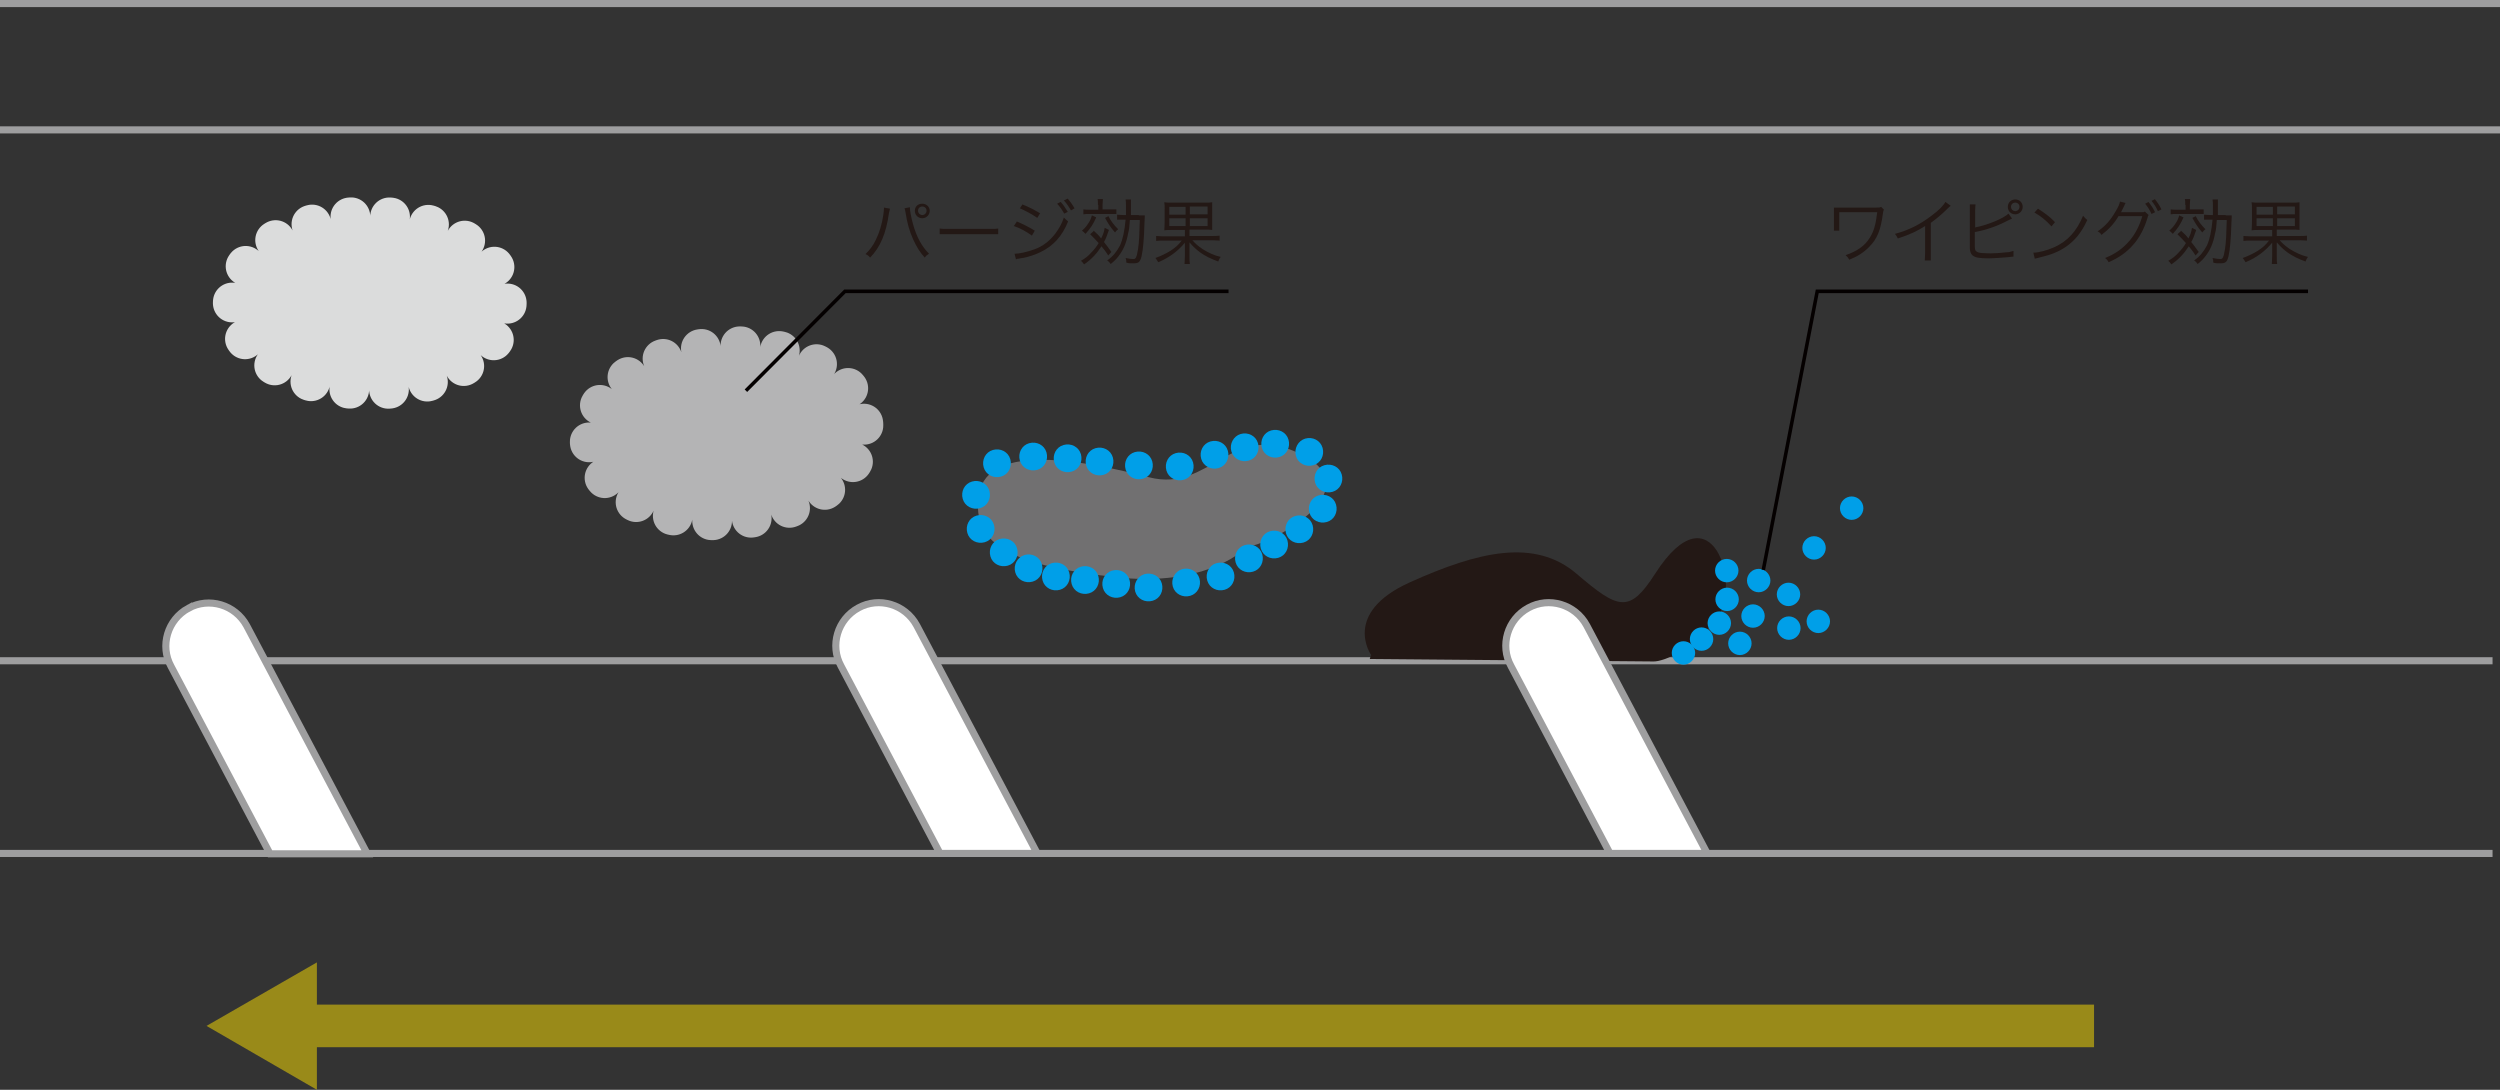
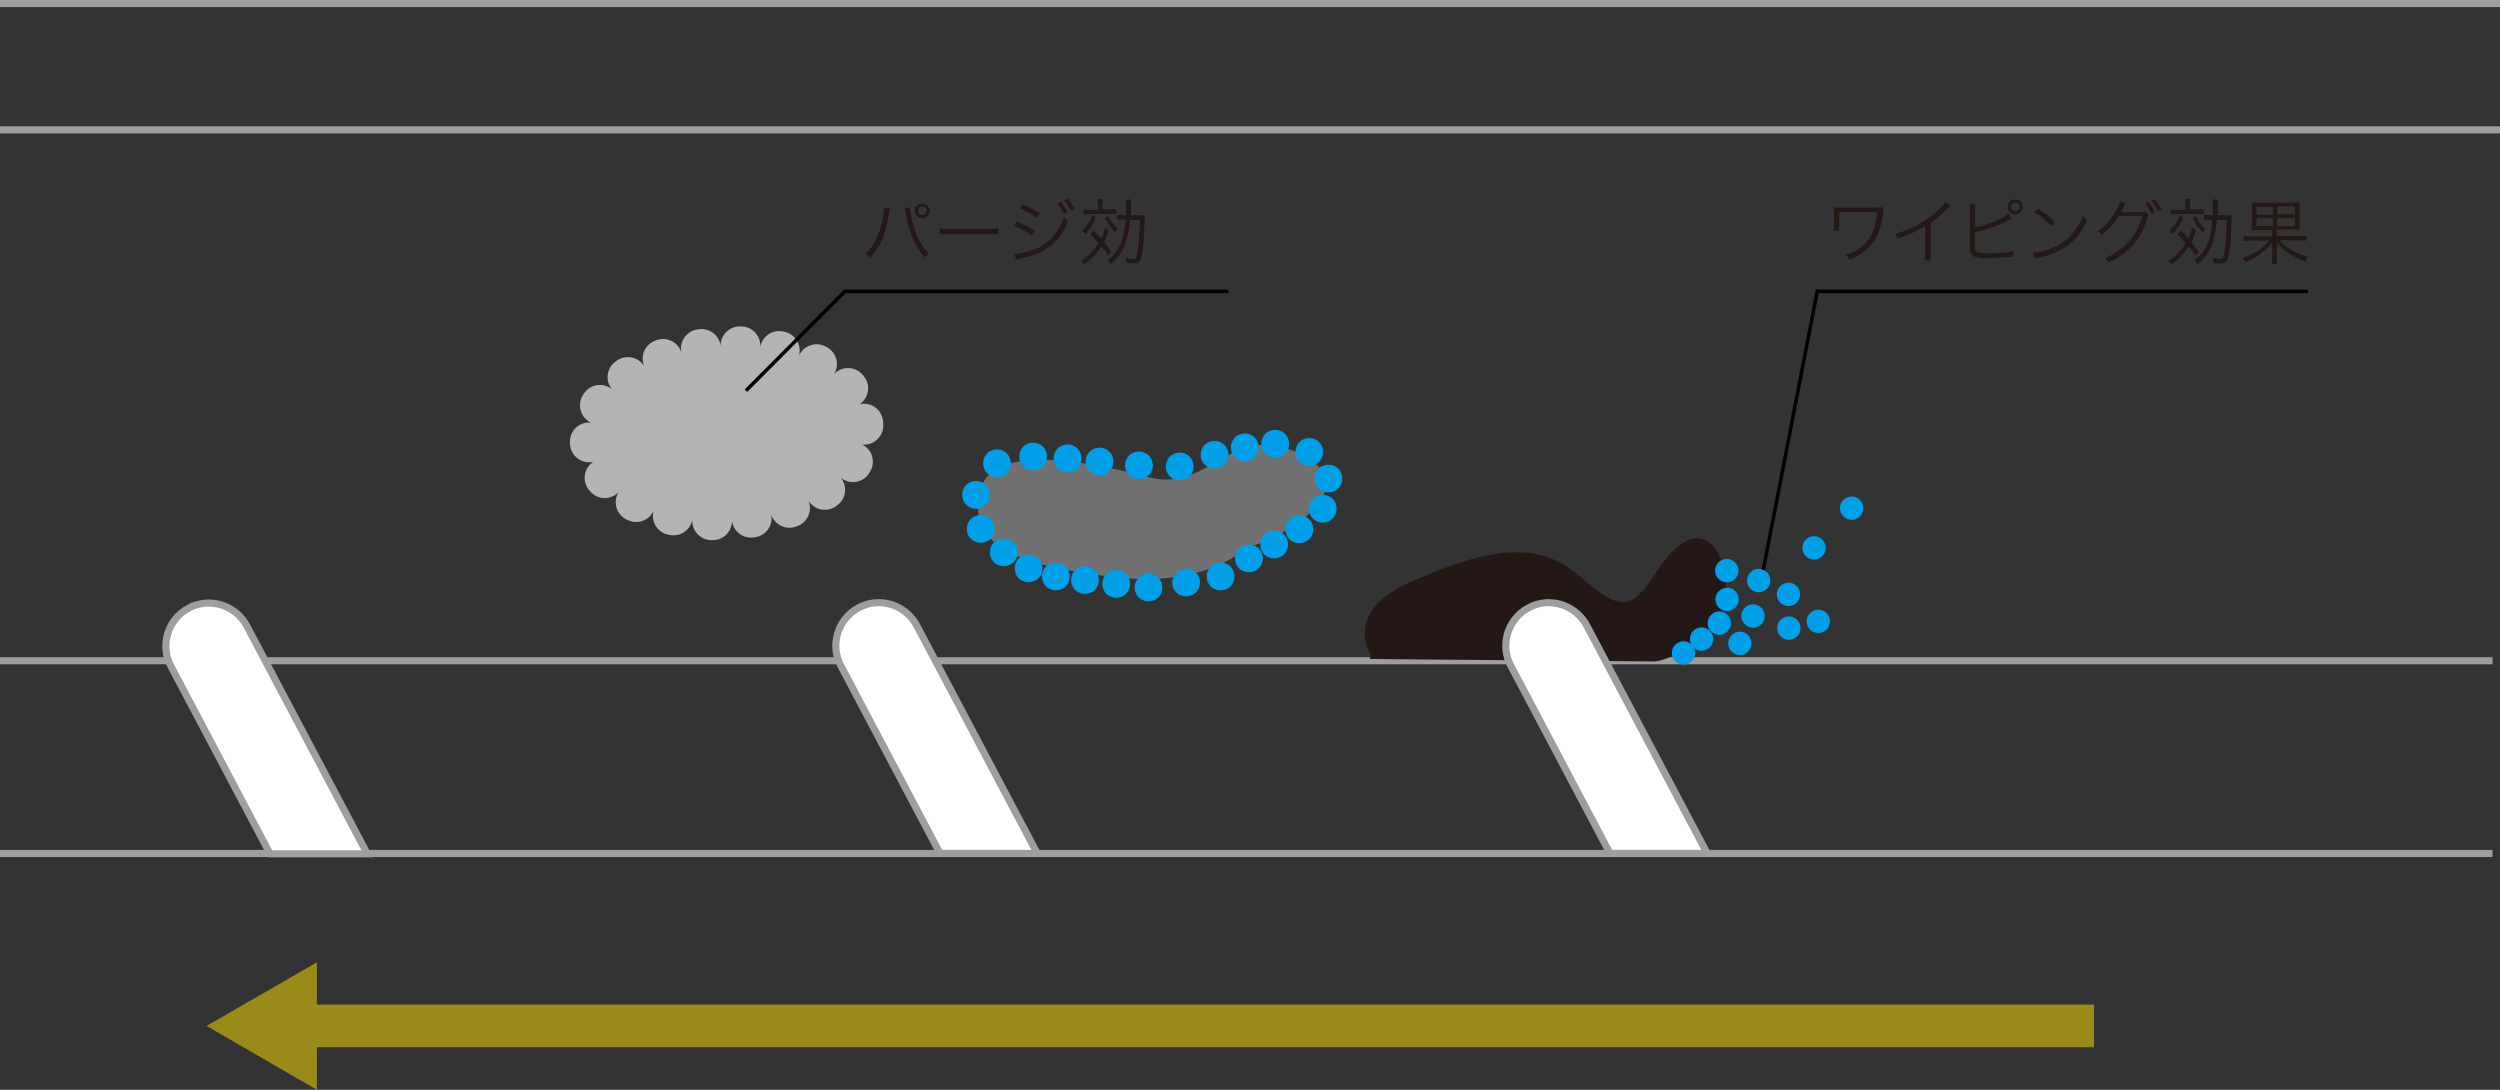
<svg xmlns="http://www.w3.org/2000/svg" id="_レイヤー_1" data-name="レイヤー 1" width="704.5" height="307.1" version="1.1" viewBox="0 0 704.5 307.1">
  <rect x="0" y="0" width="704.5" height="307.1" fill="#333333" stroke="none" />
  <defs>
    <style>
      .cls-1 {
        fill: #717071;
      }

      .cls-1, .cls-2, .cls-3, .cls-4 {
        stroke-width: 0px;
      }

      .cls-2 {
        fill: #ffe100;
      }

      .cls-5, .cls-6, .cls-7 {
        fill: none;
      }

      .cls-5, .cls-6, .cls-7, .cls-8 {
        stroke-miterlimit: 10;
      }

      .cls-5, .cls-8 {
        stroke: #9e9e9f;
        stroke-width: 2px;
      }

      .cls-9 {
        fill: #b4b4b5;
        stroke: #b4b4b5;
      }

      .cls-9, .cls-10 {
        stroke-dasharray: 0 0 .4 10.8;
        stroke-linecap: round;
        stroke-linejoin: round;
        stroke-width: 10.8px;
      }

      .cls-11 {
        opacity: .5;
      }

      .cls-6 {
        stroke: #ffe100;
        stroke-width: 12px;
      }

      .cls-10 {
        fill: #dbdcdc;
        stroke: #dbdcdc;
      }

      .cls-3 {
        fill: #231815;
      }

      .cls-4 {
        fill: #009fe8;
      }

      .cls-7 {
        stroke: #040000;
      }

      .cls-8 {
        fill: #fff;
      }
    </style>
  </defs>
  <line class="cls-5" y1="1" x2="704.5" y2="1" />
  <line class="cls-5" x1="704.5" y1="36.6" y2="36.6" />
  <g>
    <line class="cls-5" x1="702.4" y1="240.5" y2="240.5" />
    <line class="cls-5" y1="186.2" x2="702.4" y2="186.2" />
  </g>
  <g>
    <path class="cls-3" d="M250.8,58.7c0,.3-.1.4-.3,1.4-.8,5.7-2.4,9.5-5.3,12.5-.5-.6-.7-.7-1.3-1,1.2-1.2,2.1-2.3,2.9-4,1-2,1.7-4.3,2.1-6.9.1-.8.2-1.5.2-1.9s0-.2,0-.3l1.7.3ZM256.4,58.4c0,1,.4,3,.9,4.8,1,3.6,2.5,6.3,4.5,8.3-.6.4-.8.5-1.2,1.1-1.3-1.4-2.3-3-3.3-5.2-1-2.2-1.7-4.7-2.1-7.4-.1-.7-.2-1-.3-1.3l1.5-.3ZM262,59.4c0,1.1-.9,2.1-2.1,2.1s-2.1-.9-2.1-2.1.9-2,2.1-2,2.1.9,2.1,2ZM258.7,59.4c0,.7.6,1.2,1.2,1.2s1.2-.5,1.2-1.2-.5-1.2-1.2-1.2-1.2.5-1.2,1.2Z" />
    <path class="cls-3" d="M264.8,64.4c.6.1,1.1.1,2.5.1h11.6c1.5,0,1.8,0,2.4-.1v1.6c-.6,0-1.1,0-2.4,0h-11.6c-1.5,0-1.9,0-2.5,0v-1.6Z" />
    <path class="cls-3" d="M286.5,62.4c1.9.8,3.3,1.5,5.1,2.6l-.8,1.4c-1.5-1.1-3.3-2.1-5.1-2.7l.8-1.2ZM286,71.5c1.3,0,3.4-.5,5.4-1.2,2.5-.9,4.4-2.4,6-4.5,1.1-1.5,1.8-2.7,2.4-4.5.5.5.7.7,1.2,1.1-1.7,4.2-4.2,6.9-7.7,8.6-1.4.7-3.4,1.4-5.1,1.7-.3,0-.7.1-1.1.2-.4,0-.5,0-.8.2l-.4-1.6ZM288.1,57.6c2,.8,3.3,1.5,5,2.5l-.8,1.3c-1.4-1-3.5-2.1-4.9-2.7l.8-1.2ZM298.9,56.9c.9,1,1.3,1.7,2,2.8l-1,.5c-.7-1.2-1.1-1.8-2-2.8l1-.5ZM300.8,55.9c.8.9,1.3,1.6,2,2.8l-1,.6c-.7-1.2-1.1-1.8-2-2.8l1-.5Z" />
    <path class="cls-3" d="M308.2,65c1.1,1,1.5,1.4,2.1,2.2.6-1.2.8-1.8,1-3l1.2.6c-.6,1.8-.9,2.5-1.4,3.4.7.9,1.1,1.4,2.1,2.8l-.9,1c-.8-1.3-1.2-1.7-1.9-2.6-1.3,2-2.7,3.6-4.9,5.1-.3-.4-.6-.8-.9-1,1.2-.7,2-1.3,2.8-2.2.9-.9,1.6-1.8,2.2-2.8-.9-1-1.3-1.4-2.4-2.5l.9-.8ZM308.9,61.3c-.9,2-1.5,2.9-3,4.6-.5-.5-.6-.6-1-.9.9-.8,1.3-1.3,1.8-2.1.5-.7.7-1.2,1-2.2l1.1.5ZM309.4,57.7c0-.7,0-1.1-.1-1.6h1.5c0,.5-.1,1-.1,1.6v1.3h1.9c1,0,1.5,0,2,0v1.3c-.5,0-.8,0-1.9,0h-5.5c-.9,0-1.4,0-1.9.1v-1.4c.5.1,1,.1,2,.1h2.2v-1.3ZM312.3,60.8c.8,1.6,1.6,2.6,2.8,3.8-.3.2-.5.4-.9.9-1.3-1.5-1.8-2.3-2.8-4.1l1-.5ZM320.8,60.7c1,0,1.4,0,1.8,0,0,.4,0,.7-.1,2.4-.1,4.2-.4,7.3-.8,9.1-.4,1.6-.8,2-2.2,2s-1.4,0-2.1-.2c0-.6,0-.7-.2-1.3,1,.2,1.6.3,2.2.3s.9-.3,1.3-2.8c.3-1.9.4-4.2.5-8.2h-2.8c-.1,1.7-.2,2.7-.5,3.8-.5,2.7-1.3,4.6-2.7,6.4-.6.8-1.2,1.4-2.2,2.2-.3-.4-.5-.7-1-1,1.7-1.2,2.7-2.5,3.6-4.2.8-1.7,1.3-4.1,1.6-7.3h-.5c-1.1,0-1.5,0-1.9,0v-1.4c.5,0,1,.1,1.9.1h.6c0-.8,0-1.6,0-2.4s0-1.4-.1-2h1.5c0,.1,0,.2,0,.3q0,.5,0,3.5c0,.2,0,.3,0,.6h2.4Z" />
-     <path class="cls-3" d="M330.5,64.8c-1.2,0-1.8,0-2.4.1,0-.6.1-1,.1-2.2v-3.5c0-1.2,0-1.5-.1-2.2.5.1,1.1.1,2.3.1h8.9c1.3,0,1.8,0,2.3-.1,0,.6,0,.9,0,2.2v3.4c0,1.3,0,1.6,0,2.2-.6-.1-1.1-.1-2.4-.1h-4v1.8h6.4c.9,0,1.4,0,2.1-.1v1.4c-.7,0-1.2-.1-2.1-.1h-5.6c.9,1,1.7,1.7,2.9,2.5,1.6,1,3.3,1.8,5.1,2.2-.4.5-.5.8-.7,1.3-1.9-.7-3.6-1.5-5-2.5-1.2-.9-1.9-1.5-3.1-2.9,0,1,0,1.2,0,1.6v2.3c0,1.1,0,1.6.1,2.2h-1.5c0-.6.1-1.1.1-2.2v-2.3c0-.4,0-.9,0-1.5-2,2.4-4.4,4.2-7.5,5.5-.3-.5-.5-.8-.8-1.2,1.4-.5,2.9-1.2,4.2-2,1.4-.9,2.3-1.7,3.2-2.9h-5.2c-.8,0-1.4,0-2,.1v-1.4c.6,0,1.1.1,2,.1h6.1v-1.8h-3.6ZM329.5,58.3v2.2h4.6v-2.2h-4.6ZM329.5,61.5v2.2h4.6v-2.2h-4.6ZM335.3,60.4h5v-2.2h-5v2.2ZM335.3,63.7h5v-2.2h-5v2.2Z" />
  </g>
  <path class="cls-3" d="M386.4,184.6s-8.4-11.8,10.9-20.5c19.3-8.7,35.2-12.5,47-2.4,11.8,10.1,14.9,11.2,22.1,0,16-25,24.6,3.5,17.4,12.5-7.2,9.1-14.9,12.2-17.8,12.2s-80-.7-80-.7l.3-1Z" />
  <path class="cls-4" d="M490,168.9c0,1.8-1.5,3.3-3.3,3.3s-3.3-1.5-3.3-3.3,1.5-3.3,3.3-3.3,3.3,1.5,3.3,3.3Z" />
  <path class="cls-4" d="M489.9,160.8c0,1.8-1.5,3.3-3.3,3.3s-3.3-1.5-3.3-3.3,1.5-3.3,3.3-3.3,3.3,1.5,3.3,3.3Z" />
  <path class="cls-4" d="M493.6,181.3c0,1.8-1.5,3.3-3.3,3.3s-3.3-1.5-3.3-3.3,1.5-3.3,3.3-3.3,3.3,1.5,3.3,3.3Z" />
  <path class="cls-4" d="M497.3,173.6c0,1.8-1.5,3.3-3.3,3.3s-3.3-1.5-3.3-3.3,1.5-3.3,3.3-3.3,3.3,1.5,3.3,3.3Z" />
  <path class="cls-4" d="M514.5,154.4c0,1.8-1.5,3.3-3.3,3.3s-3.3-1.5-3.3-3.3,1.5-3.3,3.3-3.3,3.3,1.5,3.3,3.3Z" />
  <path class="cls-4" d="M525.1,143.2c0,1.8-1.5,3.3-3.3,3.3s-3.3-1.5-3.3-3.3,1.5-3.3,3.3-3.3,3.3,1.5,3.3,3.3Z" />
  <path class="cls-4" d="M507.3,167.5c0,1.8-1.5,3.3-3.3,3.3s-3.3-1.5-3.3-3.3,1.5-3.3,3.3-3.3,3.3,1.5,3.3,3.3Z" />
  <path class="cls-4" d="M515.7,175.1c0,1.8-1.5,3.3-3.3,3.3s-3.3-1.5-3.3-3.3,1.5-3.3,3.3-3.3,3.3,1.5,3.3,3.3Z" />
  <path class="cls-4" d="M507.4,177c0,1.8-1.5,3.3-3.3,3.3s-3.3-1.5-3.3-3.3,1.5-3.3,3.3-3.3,3.3,1.5,3.3,3.3Z" />
  <path class="cls-4" d="M487.8,175.6c0,1.8-1.5,3.3-3.3,3.3s-3.3-1.5-3.3-3.3,1.5-3.3,3.3-3.3,3.3,1.5,3.3,3.3Z" />
  <path class="cls-4" d="M498.9,163.6c0,1.8-1.5,3.3-3.3,3.3s-3.3-1.5-3.3-3.3,1.5-3.3,3.3-3.3,3.3,1.5,3.3,3.3Z" />
  <path class="cls-4" d="M477.7,184c0,1.8-1.5,3.3-3.3,3.3s-3.3-1.5-3.3-3.3,1.5-3.3,3.3-3.3,3.3,1.5,3.3,3.3Z" />
  <path class="cls-4" d="M482.8,180.1c0,1.8-1.5,3.3-3.3,3.3s-3.3-1.5-3.3-3.3,1.5-3.3,3.3-3.3,3.3,1.5,3.3,3.3Z" />
  <path class="cls-1" d="M351.5,154c5.2,0,35.5-15.5,15.5-25.8-20-10.3-25.7,10.8-43.2,6.3-17.4-4.5-45.3-10.2-47.9,4.7-2.6,14.9,10.8,20.2,37.9,23.4,27.1,3.2,37.7-8.6,37.7-8.6Z" />
  <g>
    <path class="cls-4" d="M363.1,123.9c.6,2.1-.5,4.3-2.6,4.9-2.1.6-4.3-.5-4.9-2.6-.6-2.1.5-4.3,2.6-4.9,2.1-.6,4.3.5,4.9,2.6Z" />
    <path class="cls-4" d="M354.5,124.9c.6,2.1-.5,4.3-2.6,4.9-2.1.6-4.3-.5-4.9-2.6-.6-2.1.6-4.3,2.6-4.9,2.1-.6,4.3.5,4.9,2.6Z" />
    <path class="cls-4" d="M346,127c.6,2.1-.5,4.3-2.6,4.9-2.1.6-4.3-.5-4.9-2.6-.6-2.1.5-4.3,2.6-4.9,2.1-.6,4.3.5,4.9,2.6Z" />
    <path class="cls-4" d="M336.2,130.3c.6,2.1-.5,4.3-2.6,4.9-2.1.6-4.3-.5-4.9-2.6-.6-2.1.5-4.3,2.6-4.9,2.1-.6,4.3.5,4.9,2.6Z" />
    <path class="cls-4" d="M324.7,130c.6,2.1-.5,4.3-2.6,4.9-2.1.6-4.3-.5-4.9-2.6-.6-2.1.5-4.3,2.6-4.9,2.1-.6,4.3.5,4.9,2.6Z" />
    <path class="cls-4" d="M313.6,128.9c.6,2.1-.5,4.3-2.6,4.9-2.1.6-4.3-.5-4.9-2.6-.6-2.1.5-4.3,2.6-4.9,2.1-.6,4.3.5,4.9,2.6Z" />
    <path class="cls-4" d="M294.9,127.5c.6,2.1-.5,4.3-2.6,4.9-2.1.6-4.3-.5-4.9-2.6-.6-2.1.5-4.3,2.6-4.9,2.1-.6,4.3.5,4.9,2.6Z" />
    <path class="cls-4" d="M284.7,129.4c.6,2.1-.5,4.3-2.6,4.9-2.1.6-4.3-.5-4.9-2.6-.6-2.1.5-4.3,2.6-4.9,2.1-.6,4.3.5,4.9,2.6Z" />
    <path class="cls-4" d="M278.8,138.3c.6,2.1-.5,4.3-2.6,4.9-2.1.6-4.3-.5-4.9-2.6-.6-2.1.5-4.3,2.6-4.9,2.1-.6,4.3.5,4.9,2.6Z" />
    <path class="cls-4" d="M280.1,147.9c.6,2.1-.5,4.3-2.6,4.9-2.1.6-4.3-.5-4.9-2.6-.6-2.1.5-4.3,2.6-4.9,2.1-.6,4.3.5,4.9,2.6Z" />
    <path class="cls-4" d="M286.6,154.5c.6,2.1-.5,4.3-2.6,4.9-2.1.6-4.3-.5-4.9-2.6-.6-2.1.5-4.3,2.6-4.9,2.1-.6,4.3.5,4.9,2.6Z" />
    <path class="cls-4" d="M293.6,159c.6,2.1-.5,4.3-2.6,4.9-2.1.6-4.3-.5-4.9-2.6-.6-2.1.6-4.3,2.6-4.9,2.1-.6,4.3.5,4.9,2.6Z" />
    <path class="cls-4" d="M301.3,161.3c.6,2.1-.5,4.3-2.6,4.9-2.1.6-4.3-.5-4.9-2.6-.6-2.1.5-4.3,2.6-4.9,2.1-.6,4.3.5,4.9,2.6Z" />
    <path class="cls-4" d="M309.5,162.3c.6,2.1-.5,4.3-2.6,4.9-2.1.6-4.3-.5-4.9-2.6-.6-2.1.5-4.3,2.6-4.9,2.1-.6,4.3.5,4.9,2.6Z" />
    <path class="cls-4" d="M318.3,163.4c.6,2.1-.5,4.3-2.6,4.9-2.1.6-4.3-.5-4.9-2.6-.6-2.1.5-4.3,2.6-4.9,2.1-.6,4.3.5,4.9,2.6Z" />
    <path class="cls-4" d="M327.4,164.4c.6,2.1-.5,4.3-2.6,4.9-2.1.6-4.3-.5-4.9-2.6-.6-2.1.6-4.3,2.6-4.9,2.1-.6,4.3.5,4.9,2.6Z" />
    <path class="cls-4" d="M338,163c.6,2.1-.5,4.3-2.6,4.9-2.1.6-4.3-.5-4.9-2.6-.6-2.1.6-4.3,2.6-4.9,2.1-.6,4.3.5,4.9,2.6Z" />
    <path class="cls-4" d="M347.7,161.3c.6,2.1-.5,4.3-2.6,4.9-2.1.6-4.3-.5-4.9-2.6-.6-2.1.5-4.3,2.6-4.9,2.1-.6,4.3.5,4.9,2.6Z" />
    <path class="cls-4" d="M355.7,156.2c.6,2.1-.5,4.3-2.6,4.9-2.1.6-4.3-.5-4.9-2.6-.6-2.1.5-4.3,2.6-4.9,2.1-.6,4.3.5,4.9,2.6Z" />
    <path class="cls-4" d="M362.8,152.3c.6,2.1-.5,4.3-2.6,4.9-2.1.6-4.3-.5-4.9-2.6-.6-2.1.5-4.3,2.6-4.9,2.1-.6,4.3.5,4.9,2.6Z" />
    <path class="cls-4" d="M369.9,148c.6,2.1-.5,4.3-2.6,4.9-2.1.6-4.3-.5-4.9-2.6-.6-2.1.5-4.3,2.6-4.9,2.1-.6,4.3.5,4.9,2.6Z" />
    <path class="cls-4" d="M376.5,142.2c.6,2.1-.5,4.3-2.6,4.9-2.1.6-4.3-.5-4.9-2.6-.6-2.1.5-4.3,2.6-4.9,2.1-.6,4.3.5,4.9,2.6Z" />
    <path class="cls-4" d="M378.1,133.7c.6,2.1-.5,4.3-2.6,4.9-2.1.6-4.3-.5-4.9-2.6-.6-2.1.5-4.3,2.6-4.9,2.1-.6,4.3.5,4.9,2.6Z" />
    <path class="cls-4" d="M372.7,126.2c.6,2.1-.5,4.3-2.6,4.9-2.1.6-4.3-.5-4.9-2.6-.6-2.1.6-4.3,2.6-4.9,2.1-.6,4.3.5,4.9,2.6Z" />
    <path class="cls-4" d="M304.6,128c.6,2.1-.5,4.3-2.6,4.9-2.1.6-4.3-.5-4.9-2.6-.6-2.1.5-4.3,2.6-4.9,2.1-.6,4.3.5,4.9,2.6Z" />
  </g>
  <path class="cls-9" d="M243.5,119.5c.9,13.6-15.7,25.7-37.1,27.2-21.4,1.4-39.5-8.4-40.4-22-.9-13.6,15.7-25.7,37.1-27.2,21.4-1.4,39.5,8.4,40.4,22Z" />
-   <path class="cls-10" d="M143,85.4c0,13.6-17.4,24.6-38.8,24.6s-38.8-11-38.8-24.6,17.4-24.6,38.8-24.6,38.8,11,38.8,24.6Z" />
  <g>
    <path class="cls-3" d="M516.8,65c0-.5,0-.8,0-1.6v-3.4c0-.8,0-1,0-1.5.4,0,1.1,0,1.5,0h10.4c.8,0,1,0,1.4-.2l.8.8c-.2.3-.2.5-.3,1.1-.6,4.6-1.6,7.1-3.8,9.3-1.5,1.6-3.4,2.8-5.7,3.7-.3-.6-.5-.8-1-1.3,3.2-1.1,5.4-2.6,6.8-4.9,1.1-1.7,1.7-3.7,2.1-7.2h-10.7v3.5q0,1.3,0,1.7h-1.7Z" />
    <path class="cls-3" d="M549.7,58c-.4.3-.4.3-.9.8-1.3,1.3-3,2.8-4.7,4v8.5c0,1.1,0,1.6,0,2.1h-1.7c0-.5.1-1,.1-2.1v-7.6c-2.6,1.6-4.1,2.3-7.7,3.5-.3-.6-.4-.8-.8-1.3,3.8-1,7.2-2.7,10.4-5.2,1.9-1.4,3.3-2.8,3.8-3.8l1.4,1Z" />
    <path class="cls-3" d="M556.5,64.1c3.4-.6,8-2.5,9.5-3.9l1,1.4c-.3.1-.4.2-.9.4-3.2,1.7-6,2.7-9.6,3.4v2.9s0,0,0,.1v.2c0,1.4,0,1.9.4,2.2.3.3.7.4,1.5.5.6,0,1.6.1,2.4.1,1.2,0,3-.1,4.6-.3.9,0,1.2-.2,2-.4v1.6q-.3,0-1.8.2c-1.3.1-3.9.3-5.3.3-2.4,0-3.7-.2-4.4-.8-.5-.4-.7-1-.8-1.9,0-.3,0-.7,0-1.6v-9.2c0-.8,0-1.2,0-1.7h1.6c0,.5-.1.8-.1,1.7v4.7ZM570,58.3c0,1.1-.9,2.1-2.1,2.1s-2.1-.9-2.1-2.1.9-2.1,2.1-2.1,2.1.9,2.1,2.1ZM566.7,58.3c0,.7.6,1.2,1.2,1.2s1.2-.5,1.2-1.2-.5-1.2-1.2-1.2-1.2.5-1.2,1.2Z" />
    <path class="cls-3" d="M573,71.2c1.6,0,4-.7,5.8-1.5,3.9-1.7,6.5-4.7,8.2-8.9.5.6.7.8,1.2,1.2-1.6,3.5-3.5,5.8-6.1,7.6-2.1,1.4-4.1,2.2-7.5,3-.5.1-.7.2-1.2.3l-.4-1.7ZM574.3,58.8c2.1,1.4,3.4,2.3,4.8,3.8l-1,1.2c-1.4-1.6-3-2.9-4.8-3.9l1-1.1Z" />
    <path class="cls-3" d="M599,57.2q-.2.3-.4.8c-.5,1.1-.7,1.4-.9,1.8.2,0,.4,0,.7,0h5c.7,0,.8,0,1-.2l1.1,1c-.2.2-.2.3-.4,1-.8,2.7-2.2,5.4-3.9,7.3-1.8,2.1-4,3.7-7,5-.3-.6-.5-.8-1-1.2,3-1.2,5.1-2.7,7.1-5.1,1.5-1.8,2.7-4.2,3.4-6.7h-6.7c-1.2,2.1-2.8,3.8-4.8,5.3-.3-.5-.5-.7-1.1-1,2.1-1.4,3.6-3.1,5-5.5.8-1.3,1.2-2.2,1.3-2.9l1.6.4ZM605.5,57c.8,1,1.2,1.6,1.8,2.8l-1,.5c-.5-1.1-1-1.9-1.8-2.9l1-.5ZM607.3,56.2c.8,1,1.2,1.6,1.8,2.8l-1,.5c-.5-1.1-1-1.9-1.8-2.9l1-.5Z" />
    <path class="cls-3" d="M614.6,65c1.1,1,1.5,1.4,2.1,2.2.6-1.2.8-1.8,1-3l1.2.6c-.6,1.8-.9,2.5-1.4,3.4.7.9,1.1,1.4,2.1,2.8l-.9,1c-.8-1.3-1.2-1.7-1.9-2.6-1.3,2-2.7,3.6-4.9,5.1-.3-.4-.6-.8-.9-1,1.2-.7,2-1.3,2.8-2.2.9-.9,1.6-1.8,2.2-2.8-.9-1-1.3-1.4-2.4-2.5l.9-.8ZM615.3,61.3c-.9,2-1.5,2.9-3,4.6-.5-.5-.6-.6-1-.9.9-.8,1.3-1.3,1.8-2.1.5-.7.7-1.2,1-2.2l1.1.5ZM615.8,57.7c0-.7,0-1.1-.1-1.6h1.5c0,.5-.1,1-.1,1.6v1.3h1.9c1,0,1.5,0,2,0v1.3c-.5,0-.8,0-1.9,0h-5.5c-.9,0-1.4,0-1.9.1v-1.4c.5.1,1,.1,2,.1h2.2v-1.3ZM618.7,60.8c.8,1.6,1.6,2.6,2.8,3.8-.3.2-.5.4-.9.9-1.3-1.5-1.8-2.3-2.8-4.1l1-.5ZM627.1,60.7c1,0,1.4,0,1.8,0,0,.4,0,.7-.1,2.4-.1,4.2-.4,7.3-.8,9.1-.4,1.6-.8,2-2.2,2s-1.4,0-2.1-.2c0-.6,0-.7-.2-1.3,1,.2,1.6.3,2.2.3s.9-.3,1.3-2.8c.3-1.9.4-4.2.5-8.2h-2.8c-.1,1.7-.2,2.7-.5,3.8-.5,2.7-1.3,4.6-2.7,6.4-.6.8-1.2,1.4-2.2,2.2-.3-.4-.5-.7-1-1,1.7-1.2,2.7-2.5,3.6-4.2.8-1.7,1.3-4.1,1.6-7.3h-.5c-1.1,0-1.5,0-1.9,0v-1.4c.5,0,1,.1,1.9.1h.6c0-.8,0-1.6,0-2.4s0-1.4-.1-2h1.5c0,.1,0,.2,0,.3q0,.5,0,3.5c0,.2,0,.3,0,.6h2.4Z" />
    <path class="cls-3" d="M636.9,64.8c-1.2,0-1.8,0-2.4.1,0-.6.1-1,.1-2.2v-3.5c0-1.2,0-1.5-.1-2.2.5.1,1.1.1,2.3.1h8.9c1.3,0,1.8,0,2.3-.1,0,.6,0,.9,0,2.2v3.4c0,1.3,0,1.6,0,2.2-.6-.1-1.1-.1-2.4-.1h-4v1.8h6.4c.9,0,1.4,0,2.1-.1v1.4c-.7,0-1.2-.1-2.1-.1h-5.6c.9,1,1.7,1.7,2.9,2.5,1.6,1,3.3,1.8,5.1,2.2-.4.5-.5.8-.7,1.3-1.9-.7-3.6-1.5-5-2.5-1.2-.9-1.9-1.5-3.1-2.9,0,1,0,1.2,0,1.6v2.3c0,1.1,0,1.6.1,2.2h-1.5c0-.6.1-1.1.1-2.2v-2.3c0-.4,0-.9,0-1.5-2,2.4-4.4,4.2-7.5,5.5-.3-.5-.5-.8-.8-1.2,1.4-.5,2.9-1.2,4.2-2,1.4-.9,2.3-1.7,3.2-2.9h-5.2c-.8,0-1.4,0-2,.1v-1.4c.6,0,1.1.1,2,.1h6.1v-1.8h-3.6ZM635.9,58.3v2.2h4.6v-2.2h-4.6ZM635.9,61.5v2.2h4.6v-2.2h-4.6ZM641.7,60.4h5v-2.2h-5v2.2ZM641.7,63.7h5v-2.2h-5v2.2Z" />
  </g>
  <path class="cls-8" d="M53.1,171.4c-5.9,3.2-8.1,10.6-4.9,16.4l27.9,52.8h27.4l-34-64.3c-3.2-5.9-10.6-8.1-16.4-4.9Z" />
  <path class="cls-8" d="M258.3,176.2c-3.2-5.9-10.6-8.1-16.4-4.9-5.9,3.2-8.1,10.6-4.9,16.4l27.9,52.8h27.4l-34-64.3Z" />
  <path class="cls-8" d="M447.1,176.2c-3.2-5.9-10.6-8.1-16.4-4.9-5.9,3.2-8.1,10.6-4.9,16.4l27.9,52.8h27.4l-34-64.3Z" />
  <g class="cls-11">
    <g>
      <line class="cls-6" x1="590.1" y1="289.1" x2="84.1" y2="289.1" />
      <polygon class="cls-2" points="89.3 271.2 58.2 289.1 89.3 307.1 89.3 271.2" />
    </g>
  </g>
  <polyline class="cls-7" points="210.2 110.1 238.1 82.1 346.2 82.1" />
  <polyline class="cls-7" points="496.9 160.6 512.1 82.1 650.4 82.1" />
</svg>